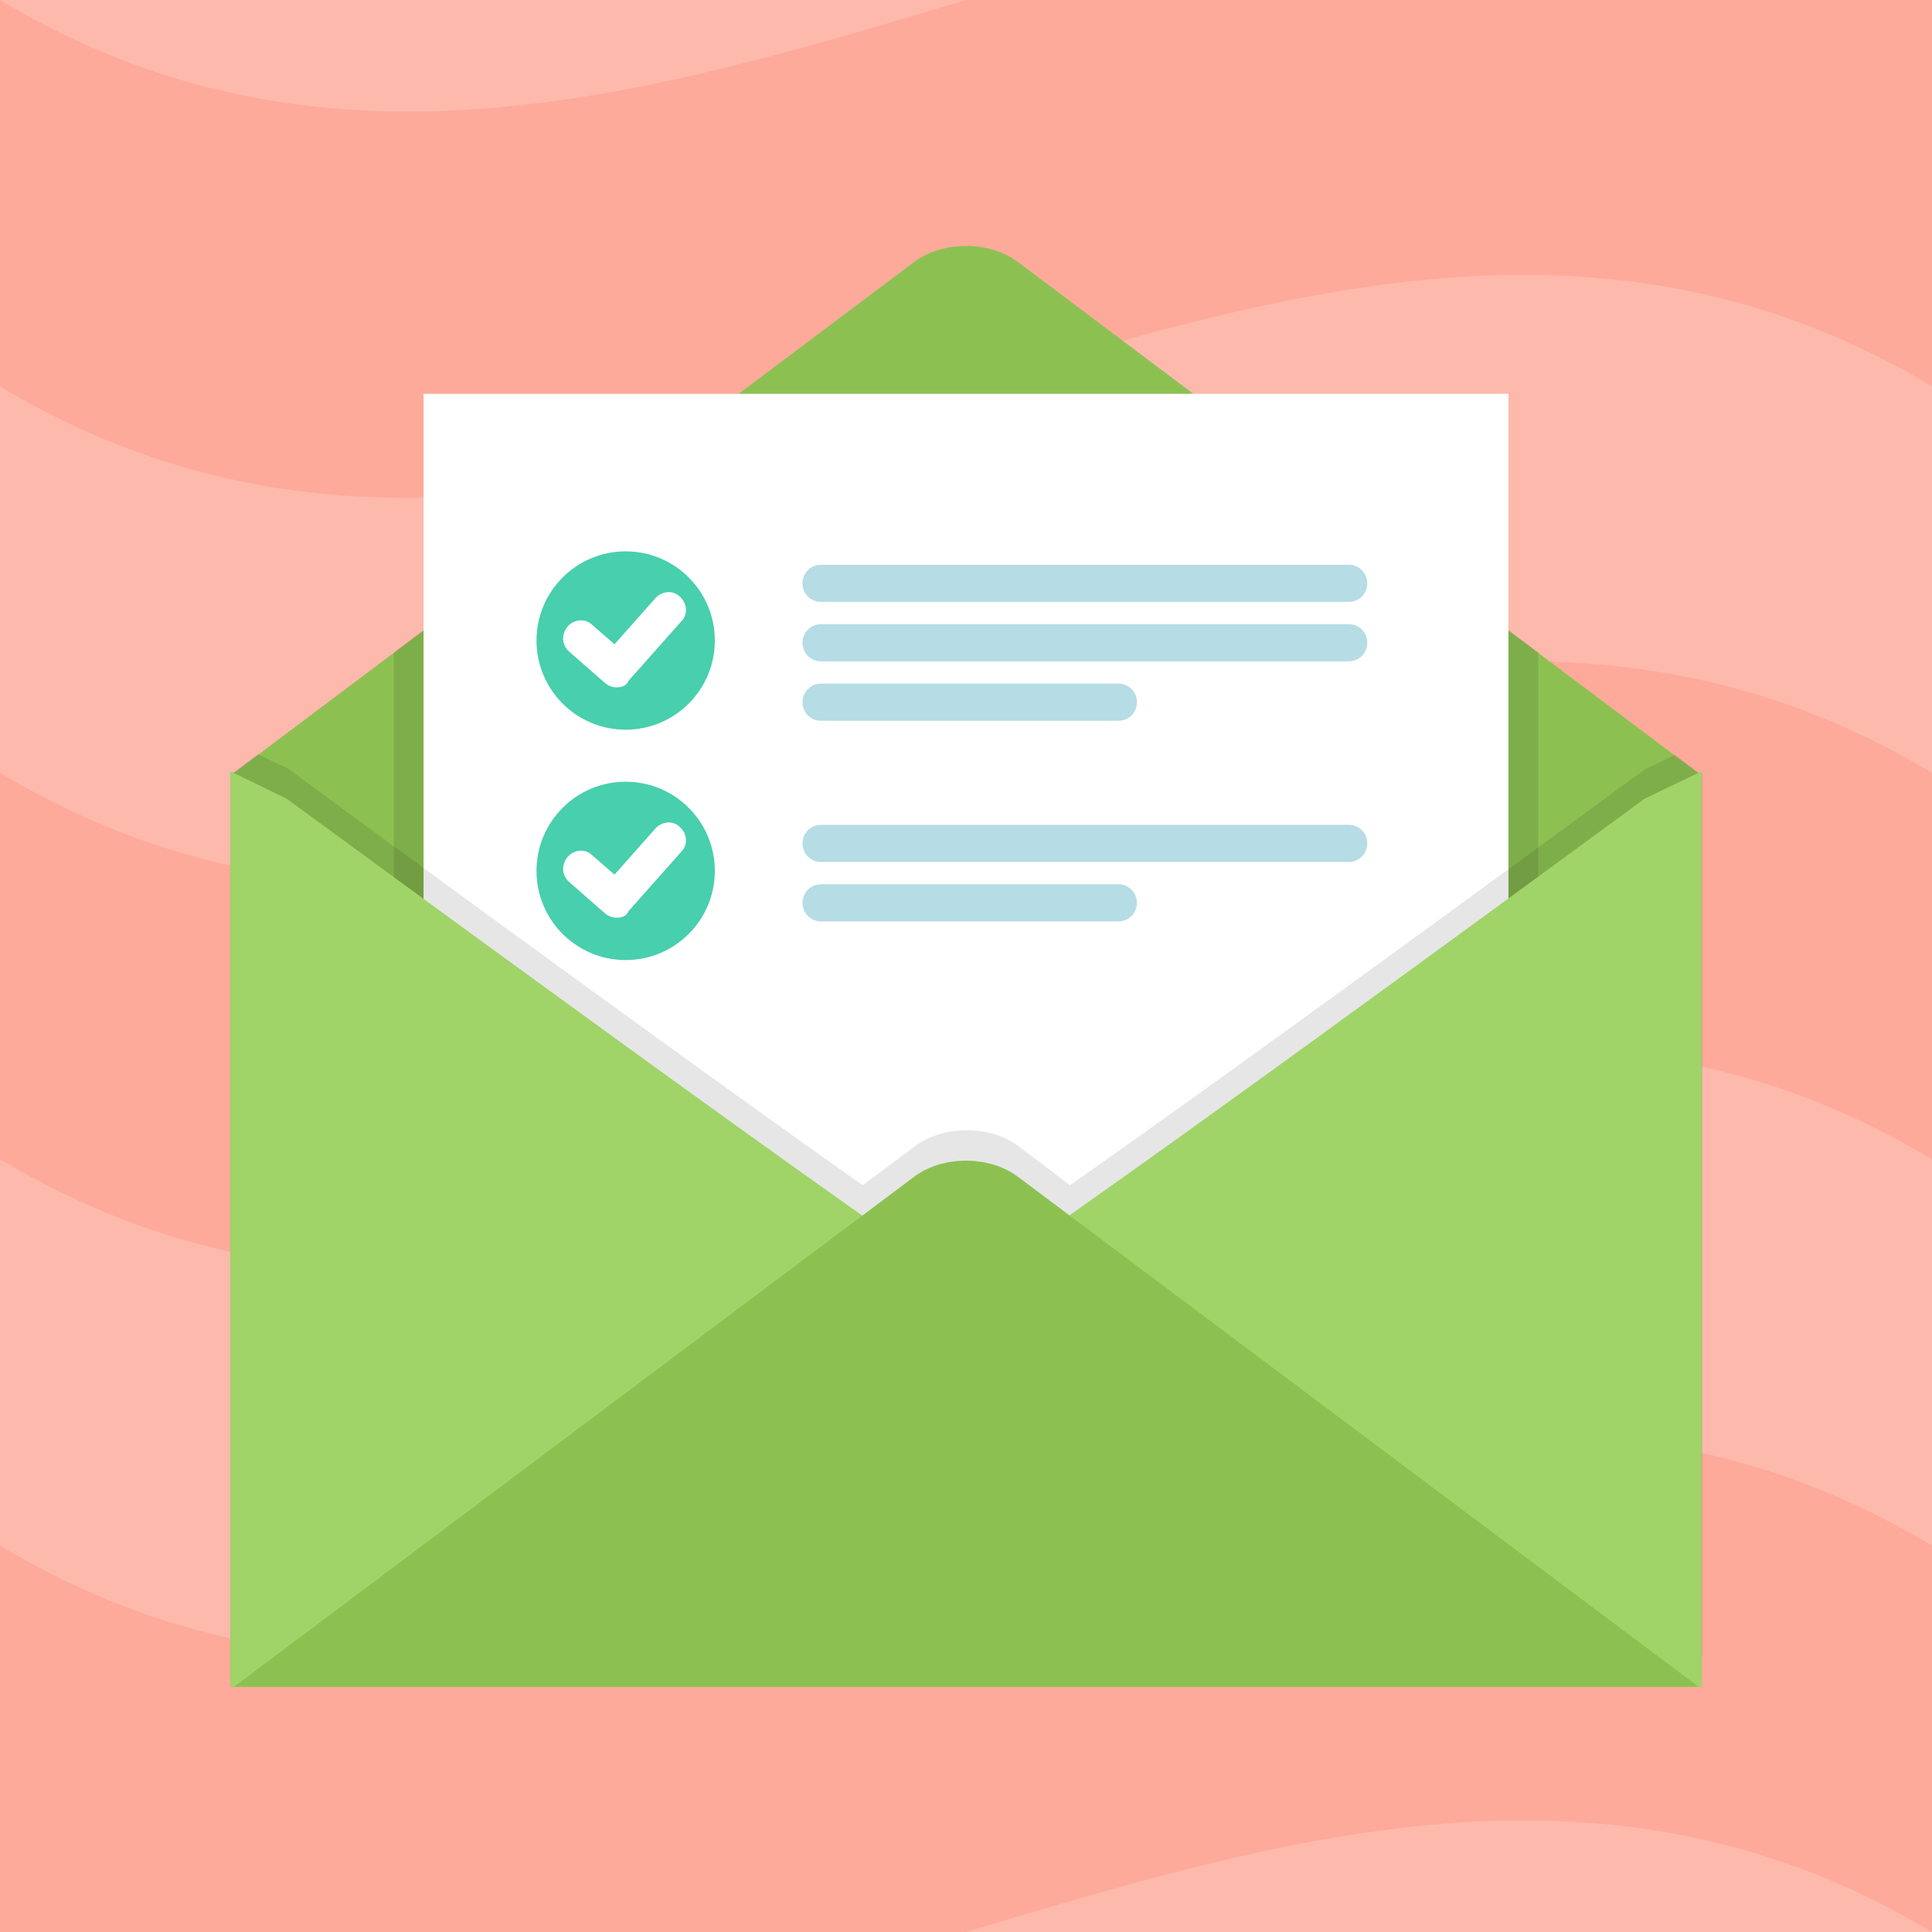
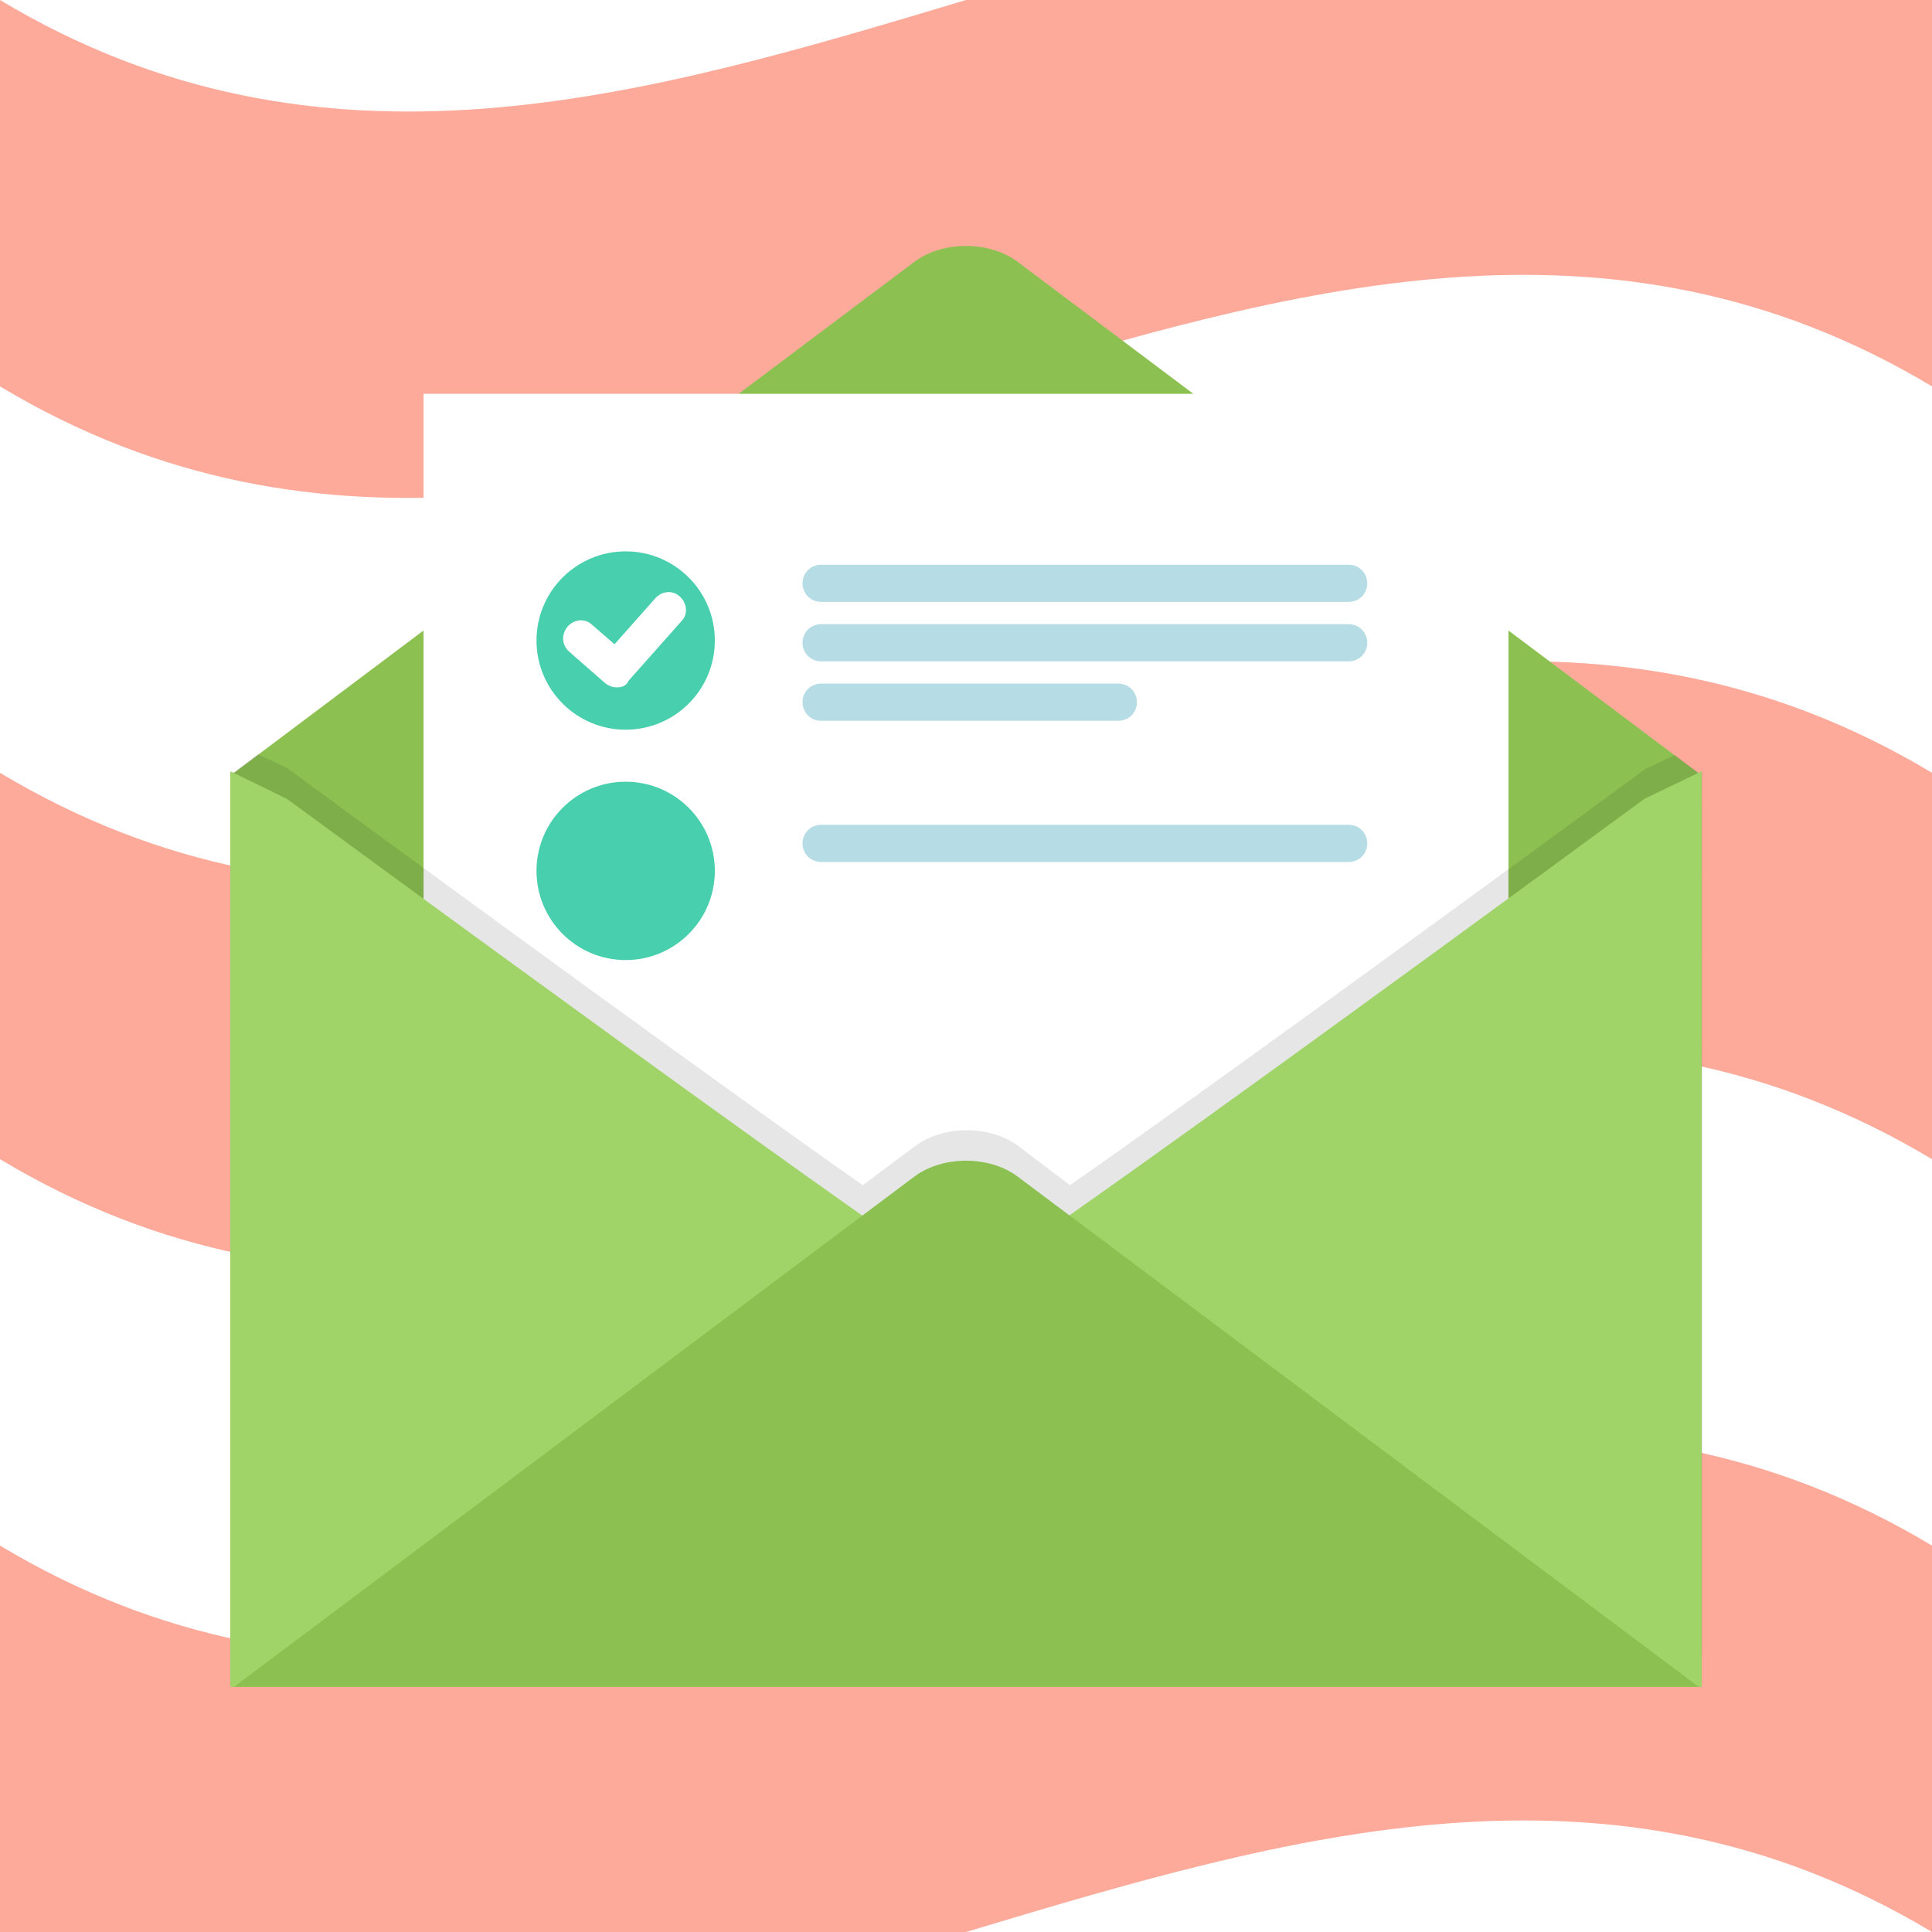
<svg xmlns="http://www.w3.org/2000/svg" version="1.1" id="envelope" x="0px" y="0px" width="260px" height="260px" viewBox="0 0 260 260" xml:space="preserve">
  <style type="text/css">.st0{fill-rule:evenodd;clip-rule:evenodd;fill:#FDB9AC;} .st1{fill-rule:evenodd;clip-rule:evenodd;fill:#FDAA9A;} .st2{fill-rule:evenodd;clip-rule:evenodd;fill:#8CC152;} .st3{opacity:0.1;fill-rule:evenodd;clip-rule:evenodd;} .st4{fill-rule:evenodd;clip-rule:evenodd;fill:#FFFFFF;} .st5{fill:#48CFAD;} .st6{fill:#FFFFFF;} .st7{fill:#B6DCE5;} .st8{fill-rule:evenodd;clip-rule:evenodd;fill:#A0D468;}</style>
  <g id="XMLID_7_">
-     <path id="XMLID_76_" class="st0" d="M0 0h260v260H0z" />
    <path id="XMLID_33_" class="st1" d="M0 208v52h130c43.3-13 86.7-26 130 0v-52c-86.7-52-173.3 52-260 0z" />
    <path id="XMLID_79_" class="st1" d="M260 156c-86.7-52-173.3 52-260 0v-52c86.7 52 173.3-52 260 0v52z" />
    <path id="XMLID_32_" class="st1" d="M130 0C86.7 13 43.3 26 0 0v52c86.7 52 173.3-52 260 0V0H130z" />
  </g>
  <g id="XMLID_140_">
    <path id="XMLID_159_" class="st2" d="M228.5 104l-91.6-68.8c-3.8-2.8-10-2.8-13.8 0L31.5 104H31v123h198V104h-.5z" />
-     <path id="XMLID_158_" class="st3" d="M207 87.8l-4-3H57l-4 3V194h154z" />
    <path id="XMLID_157_" class="st4" d="M57 53h146v137H57z" />
    <g id="XMLID_154_">
      <circle id="XMLID_156_" class="st5" cx="84.2" cy="86.2" r="12" />
      <path id="XMLID_155_" class="st6" d="M83 92.5c-.6 0-1.1-.2-1.6-.6l-4.8-4.2c-1-.9-1.1-2.3-.2-3.4.9-1 2.4-1.1 3.3-.2l3 2.6 5.5-6.2c.9-1 2.4-1.1 3.3-.2 1 .9 1.1 2.4.2 3.3l-7.1 8c-.3.7-.9.9-1.6.9z" />
    </g>
    <g id="XMLID_150_">
      <path id="XMLID_153_" class="st7" d="M184 78.5c0 1.4-1.1 2.5-2.5 2.5h-71c-1.4 0-2.5-1.1-2.5-2.5s1.1-2.5 2.5-2.5h71c1.4 0 2.5 1.1 2.5 2.5z" />
      <path id="XMLID_152_" class="st7" d="M184 86.5c0 1.4-1.1 2.5-2.5 2.5h-71c-1.4 0-2.5-1.1-2.5-2.5s1.1-2.5 2.5-2.5h71c1.4 0 2.5 1.1 2.5 2.5z" />
      <path id="XMLID_151_" class="st7" d="M153 94.5c0 1.4-1.1 2.5-2.5 2.5h-40c-1.4 0-2.5-1.1-2.5-2.5s1.1-2.5 2.5-2.5h40c1.4 0 2.5 1.1 2.5 2.5z" />
    </g>
    <g id="XMLID_147_">
      <circle id="XMLID_149_" class="st5" cx="84.2" cy="117.2" r="12" />
-       <path id="XMLID_148_" class="st6" d="M83 123.5c-.6 0-1.1-.2-1.6-.6l-4.8-4.2c-1-.9-1.1-2.3-.2-3.4.9-1 2.4-1.1 3.3-.2l3 2.6 5.5-6.2c.9-1 2.4-1.1 3.3-.2 1 .9 1.1 2.4.2 3.3l-7.1 8c-.3.7-.9.9-1.6.9z" />
    </g>
    <g id="XMLID_144_">
      <path id="XMLID_146_" class="st7" d="M184 113.5c0 1.4-1.1 2.5-2.5 2.5h-71c-1.4 0-2.5-1.1-2.5-2.5s1.1-2.5 2.5-2.5h71c1.4 0 2.5 1.1 2.5 2.5z" />
-       <path id="XMLID_145_" class="st7" d="M153 121.5c0 1.4-1.1 2.5-2.5 2.5h-40c-1.4 0-2.5-1.1-2.5-2.5s1.1-2.5 2.5-2.5h40c1.4 0 2.5 1.1 2.5 2.5z" />
    </g>
    <path id="XMLID_143_" class="st3" d="M225.4 101.6l-4 1.9s-51.7 38-77.4 56l-7-5.3c-3.8-2.8-10-2.8-13.8 0l-7.1 5.3c-25.6-18-77.4-56.1-77.4-56.1l-4-1.9-3.2 2.4H31v119h198.1V104h-.5l-3.2-2.4z" />
    <path id="XMLID_142_" class="st8" d="M31 227V103.8l7.6 3.7s88.8 65.2 91.3 65.3c2.6 0 91.4-65.3 91.4-65.3l7.7-3.7V227H31z" />
    <path id="XMLID_141_" class="st2" d="M136.9 158.3c-3.8-2.8-10-2.8-13.8 0L31.5 227h197.1l-91.7-68.7z" />
  </g>
</svg>